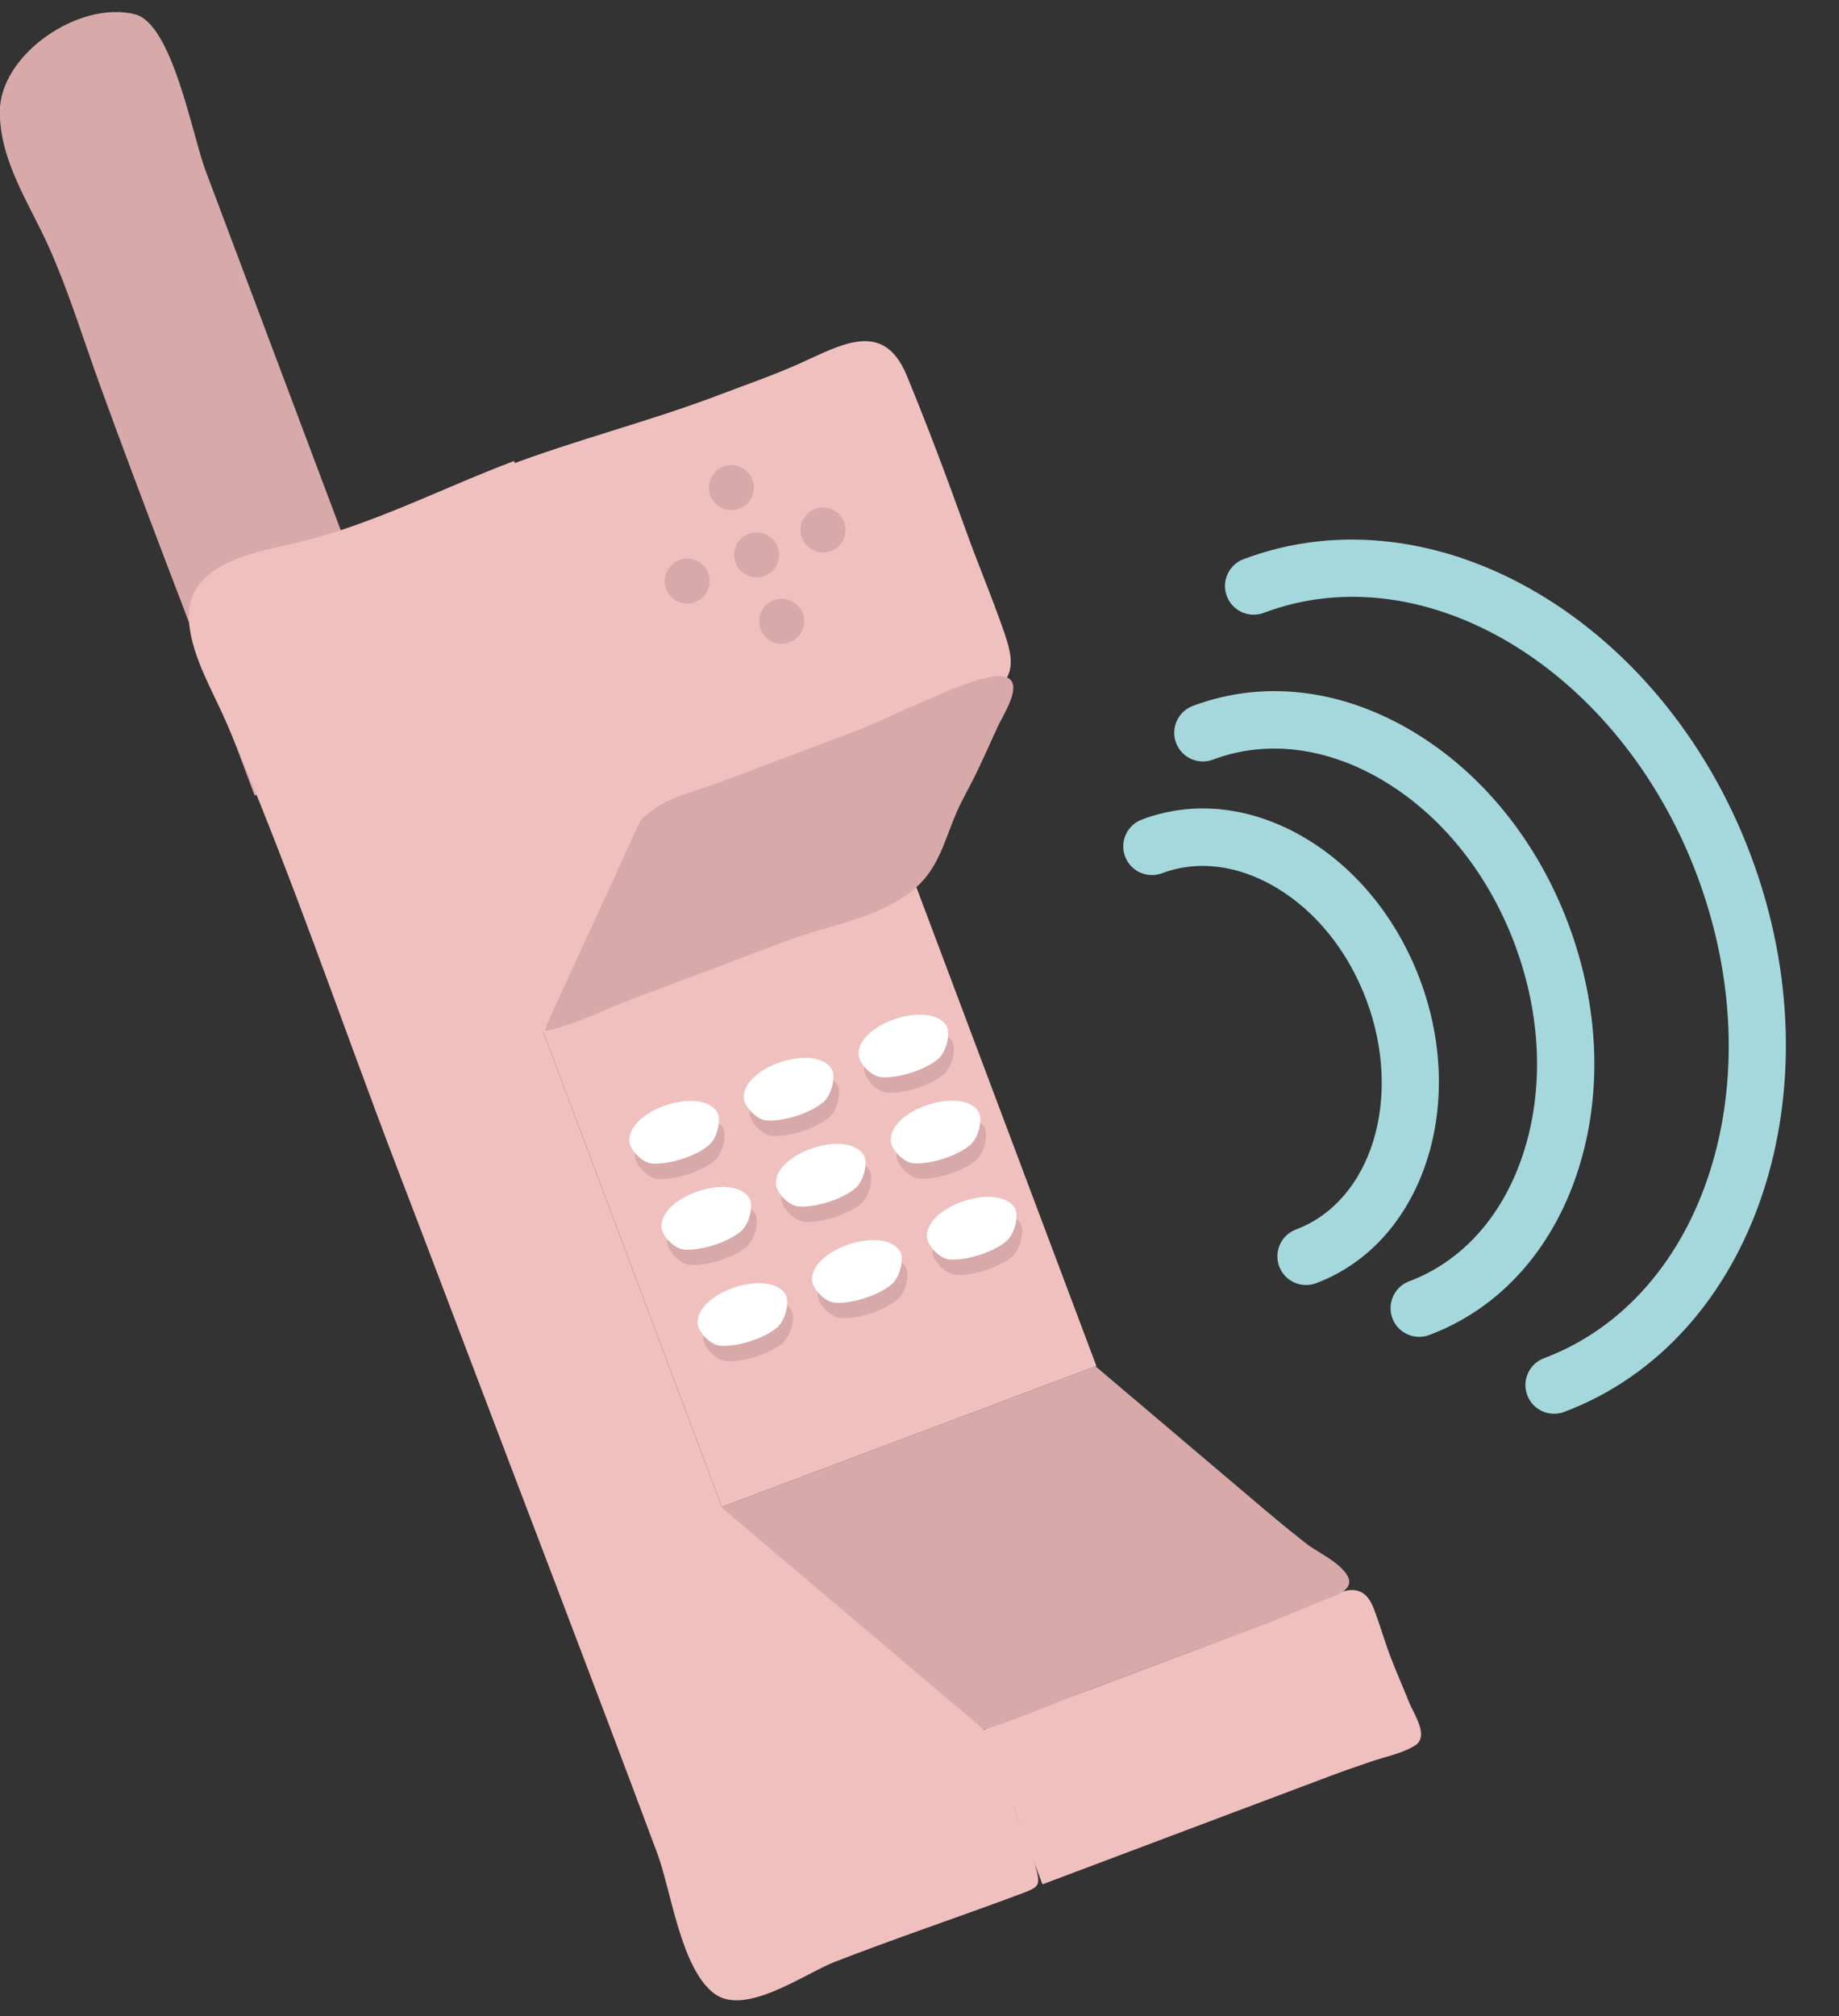
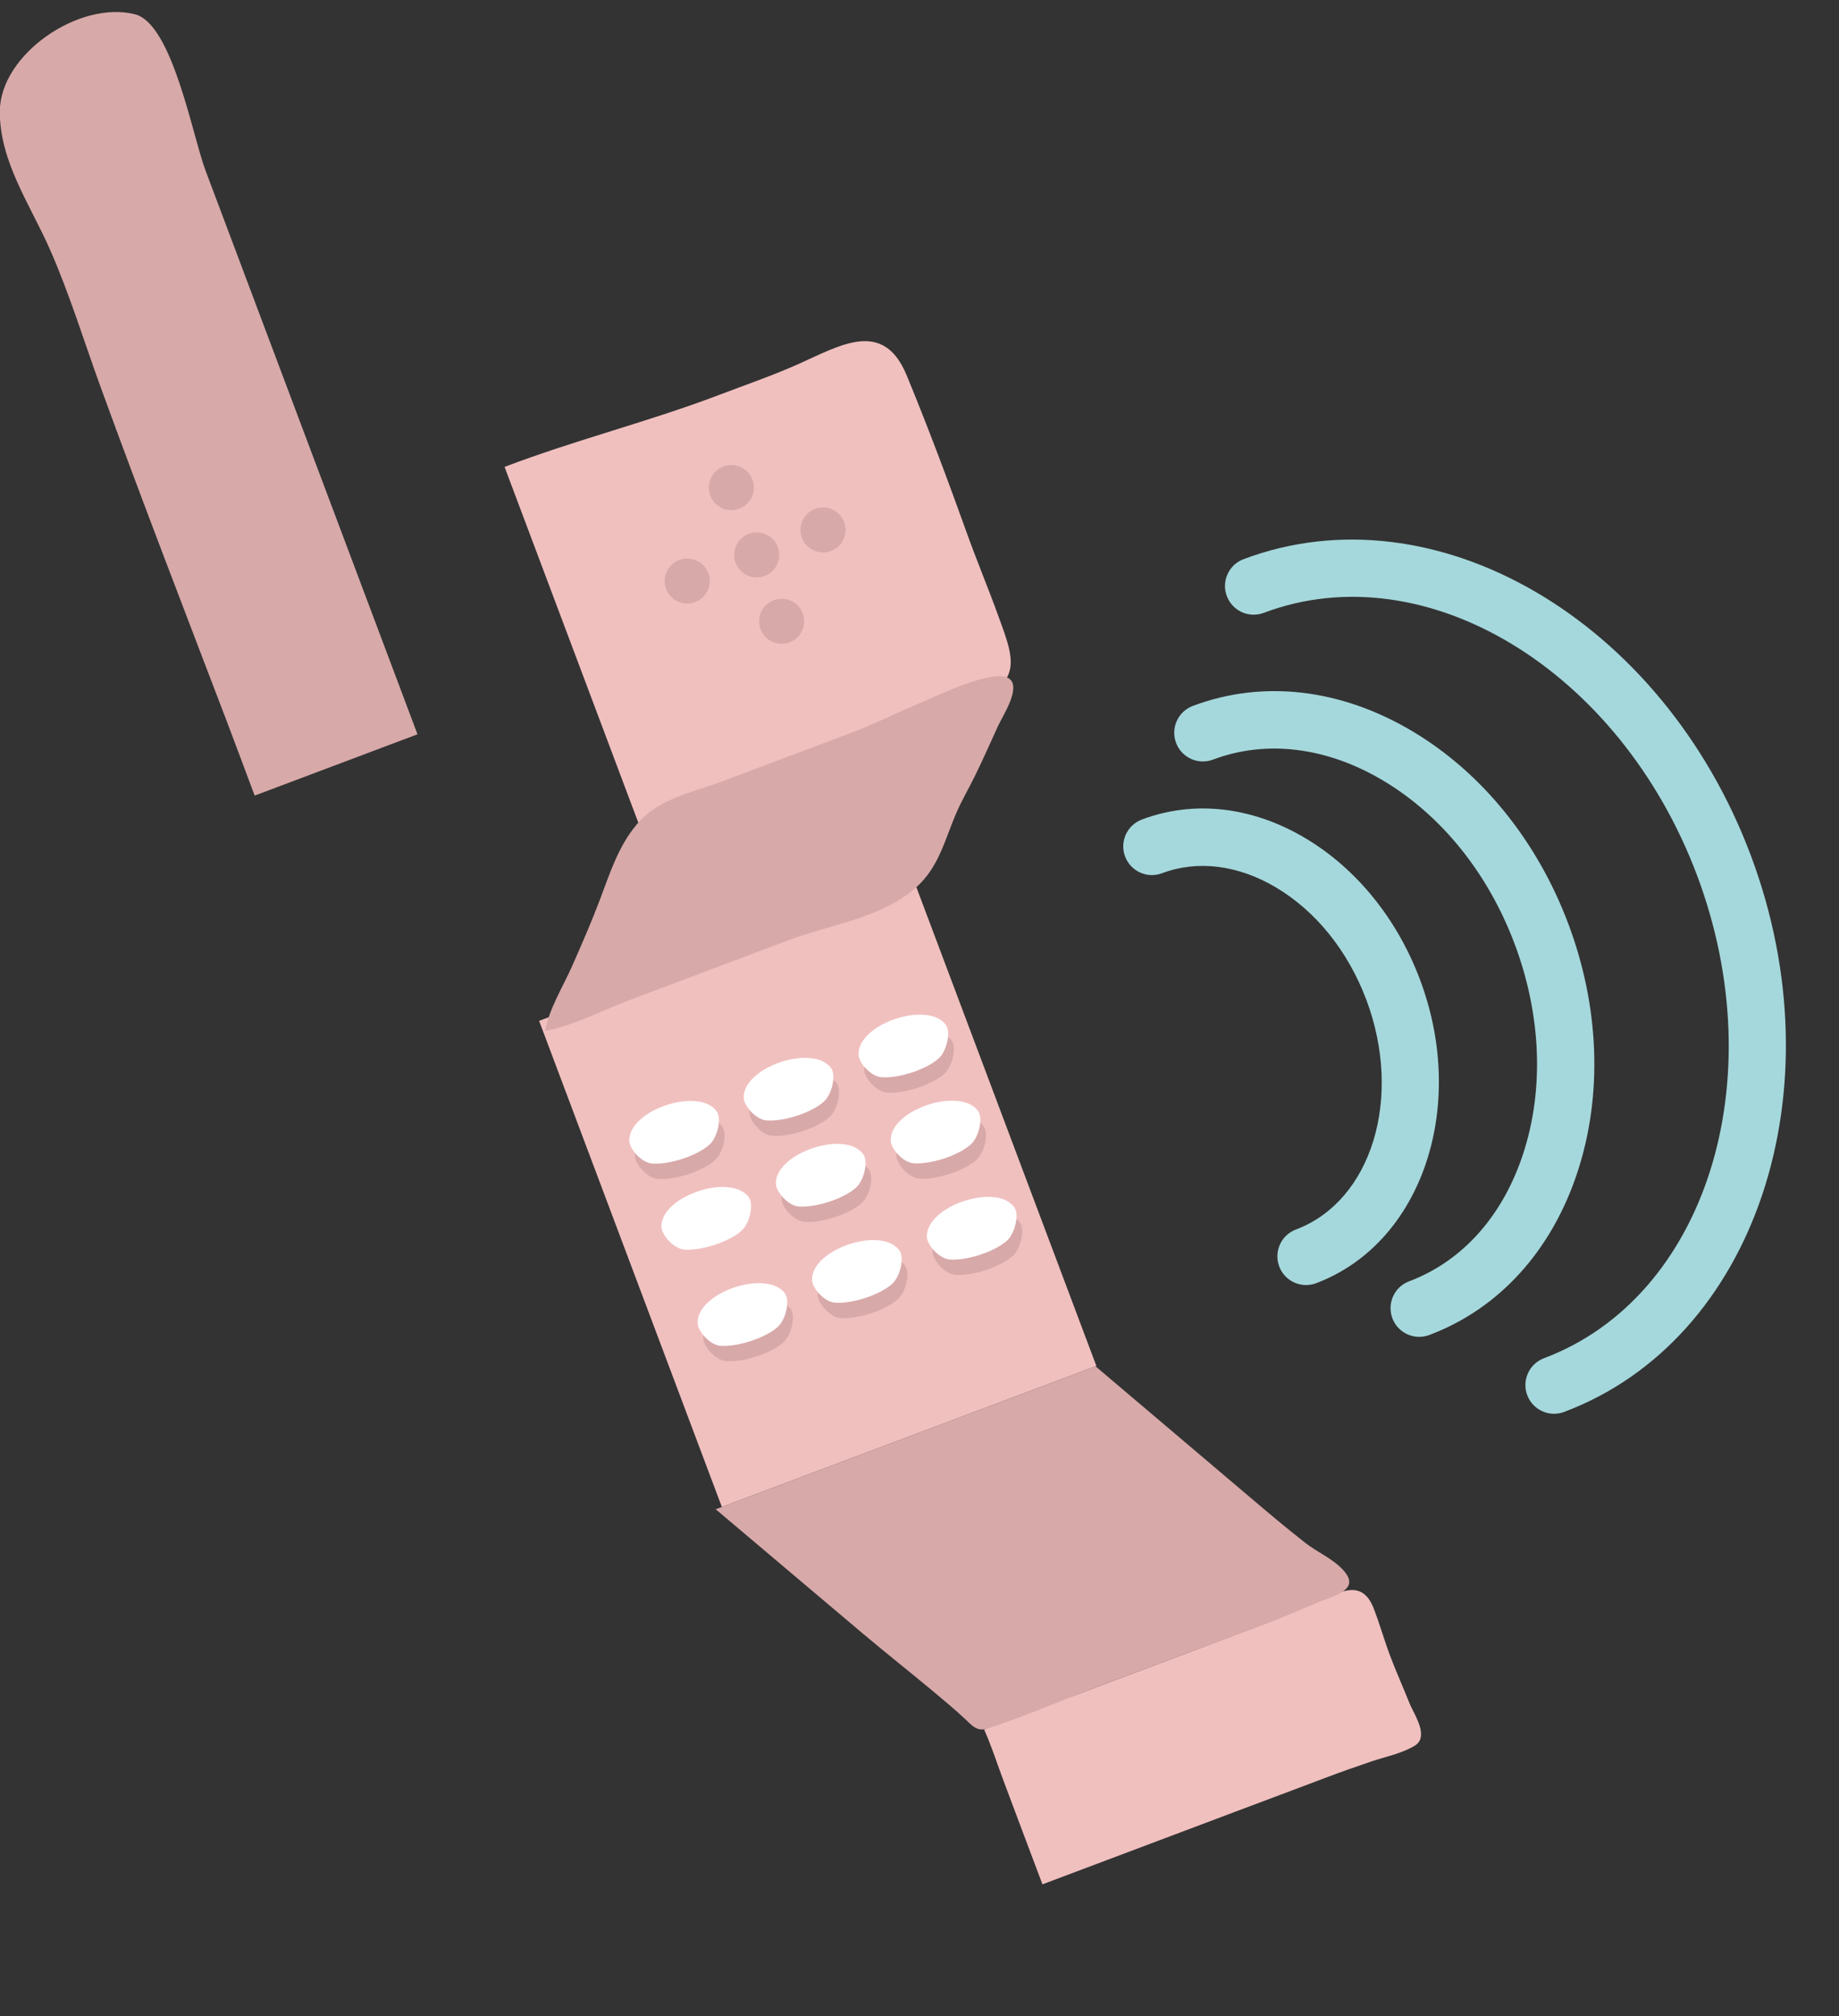
<svg xmlns="http://www.w3.org/2000/svg" height="258.7" preserveAspectRatio="xMidYMid meet" version="1.0" viewBox="99.8 83.5 236.1 258.7" width="236.1" zoomAndPan="magnify">
  <rect x="99.8" y="83.5" width="236.1" height="258.7" fill="#333333" stroke="none" />
  <g id="change1_1">
    <path d="M179.098 203.311H230.471V269.95H179.098z" fill="#F0C0BF" transform="rotate(-20.615 204.78 236.624)" />
  </g>
  <g id="change2_1">
    <path d="M132.494,185.582l20.906-7.865c-9.074-24.12-18.146-48.238-27.222-72.359 c-1.681-4.469-4.242-18.813-9.058-20.027c-7.176-1.806-17.326,5.152-17.345,12.48c-0.013,6.397,3.868,11.91,6.368,17.542 c2.568,5.785,4.426,11.915,6.591,17.856c5.253,14.411,10.798,28.737,16.268,43.068 C130.183,179.374,131.327,182.484,132.494,185.582z" fill="#D8A9A9" />
  </g>
  <g id="change1_2">
    <path d="M229.19,170.212c-0.544,1.129-1.738,2.063-3.937,2.787c-5.586,1.841-11.208,3.572-16.685,5.72 c-7.455,2.923-14.866,5.961-22.356,8.797c-0.236,0.091-4.416,1.662-4.416,1.662c-0.002-0.004-17.218-45.77-17.218-45.77 c9.052-3.451,18.521-5.803,27.579-9.248c3.369-1.282,6.805-2.463,10.103-3.928c5.41-2.409,10.939-5.858,13.947,1.434 c2.743,6.648,5.265,13.384,7.692,20.152c1.288,3.587,2.761,7.104,4.06,10.687C229.088,165.622,230.15,168.22,229.19,170.212z" fill="#F0C0BF" />
  </g>
  <g id="change1_3">
    <path d="M282.077,306.802c-0.135,0.275-0.349,0.514-0.676,0.706c-1.698,1.005-3.706,1.387-5.559,2.008 c-2.021,0.681-4.038,1.396-6.032,2.153c-3.817,1.449-7.649,2.872-11.474,4.313c-6.813,2.566-13.627,5.132-20.441,7.693 c-0.199,0.075-4.259,1.6-4.259,1.602c-1.711-4.552-3.437-9.099-5.134-13.656c-0.766-2.063-1.452-4.2-2.354-6.206 c4.169-1.659,8.401-3.167,12.604-4.747c7.812-2.939,15.624-5.879,23.437-8.817c2.154-0.811,4.24-1.778,6.37-2.654 c2.925-1.203,6.019-3.401,7.603,0.678c0.777,2.003,1.354,4.077,2.111,6.088c0.766,2.033,1.664,4.01,2.464,6.028 C281.216,303.191,282.744,305.42,282.077,306.802z" fill="#F0C0BF" />
  </g>
  <g id="change2_2">
    <path d="M229.419,170.618c1.475,1.182-0.914,4.783-1.479,6.016c-1.009,2.198-1.977,4.413-3.051,6.58 c-0.736,1.488-1.583,2.937-2.251,4.459c-1.522,3.475-2.259,7.066-5.22,9.683c-4.504,3.976-10.938,4.735-16.384,6.781 c-6.736,2.532-13.475,5.066-20.211,7.605c-3.496,1.316-7.4,3.355-11.031,4.039c0.464-2.782,2.325-5.751,3.472-8.348 c1.251-2.837,2.492-5.68,3.586-8.583c1.257-3.336,2.374-6.841,4.722-9.596c2.855-3.355,6.92-3.983,10.865-5.465 c5.52-2.072,11.039-4.151,16.559-6.233c3.124-1.177,6.137-2.7,9.219-3.981c1.917-0.796,8.982-4.271,11.042-3.067 C229.314,170.541,229.368,170.579,229.419,170.618z" fill="#D8A9A9" />
  </g>
  <g id="change2_3">
    <path d="M240.45,258.81c1.01,0.856,2.021,1.712,3.029,2.568c2.527,2.141,5.055,4.283,7.583,6.423 c3.084,2.615,6.172,5.23,9.261,7.848c2.321,1.97,4.663,3.941,7.063,5.817c1.578,1.233,3.49,1.991,4.868,3.495 c2.329,2.546-1.216,3.277-3.155,4.104c-1.904,0.812-3.823,1.591-5.746,2.367c-3.377,1.364-6.817,2.555-10.226,3.833 c-4.502,1.688-9,3.383-13.498,5.075c-4.354,1.641-8.698,3.58-13.137,4.966c-1.283,0.401-1.958-0.462-2.809-1.26 c-1.342-1.255-2.765-2.431-4.174-3.608c-2.995-2.496-6.062-4.912-9.045-7.429c-5.147-4.351-10.3-8.696-15.451-13.047 c-1.109-0.936-2.22-1.873-3.329-2.809" fill="#D8A9A9" />
  </g>
  <g id="change1_4">
-     <path d="M165.792,142.654c-9.374,3.525-18.503,8.341-28.303,10.577c-5.562,1.27-14.157,2.729-13.4,10.324 c0.435,4.367,3.06,8.69,4.772,12.648c8.088,18.693,14.664,38.198,21.949,57.224c2.536,6.617,5.065,13.238,7.579,19.866 c8.597,22.67,17.318,45.296,25.795,68.011c1.799,4.822,3.007,14.75,7.315,17.991c3.965,2.977,11.63-2.577,15.461-4.065 c7.696-2.988,15.529-5.615,23.268-8.497c3.078-1.147,3.242-1.088,2.484-3.871c-0.642-2.361-1.73-4.646-2.586-6.945 c-0.87-2.341-1.949-8.735-3.88-10.372c-0.009-0.006-33.716-28.535-33.716-28.535l-22.978-61.078l13.082-28.504L165.792,142.654z" fill="#F0C0BF" />
-   </g>
+     </g>
  <g id="change2_4">
    <path d="M186.121,227.258c2.532-0.825,5.334-0.76,6.438,0.832c0.65,0.939,0.06,3.367-0.968,4.276 c-1.643,1.452-5.174,2.568-7.349,2.401c-1.338-0.103-2.887-1.849-2.922-2.913C181.266,229.853,183.551,228.095,186.121,227.258z" fill="#D8A9A9" />
  </g>
  <g id="change2_5">
    <path d="M200.816,221.729c2.529-0.825,5.336-0.761,6.438,0.832c0.65,0.94,0.06,3.368-0.968,4.277 c-1.642,1.45-5.172,2.566-7.348,2.4c-1.337-0.104-2.886-1.849-2.922-2.911C195.96,224.324,198.246,222.566,200.816,221.729z" fill="#D8A9A9" />
  </g>
  <g id="change2_6">
    <path d="M215.553,216.185c2.535-0.825,5.336-0.761,6.44,0.833c0.65,0.939,0.061,3.367-0.968,4.275 c-1.644,1.452-5.172,2.569-7.348,2.4c-1.339-0.104-2.887-1.848-2.924-2.91C210.699,218.779,212.985,217.022,215.553,216.185z" fill="#D8A9A9" />
  </g>
  <g id="change2_7">
-     <path d="M190.249,238.295c2.53-0.823,5.334-0.759,6.436,0.832c0.651,0.94,0.062,3.369-0.964,4.277 c-1.644,1.451-5.172,2.567-7.351,2.401c-1.339-0.104-2.886-1.849-2.923-2.91C185.392,240.892,187.678,239.133,190.249,238.295z" fill="#D8A9A9" />
-   </g>
+     </g>
  <g id="change2_8">
    <path d="M204.944,232.767c2.53-0.823,5.334-0.76,6.436,0.832c0.652,0.941,0.063,3.368-0.965,4.277 c-1.643,1.452-5.173,2.567-7.353,2.401c-1.336-0.103-2.886-1.848-2.919-2.91C200.084,235.363,202.373,233.605,204.944,232.767z" fill="#D8A9A9" />
  </g>
  <g id="change2_9">
    <path d="M219.685,227.223c2.529-0.825,5.33-0.761,6.433,0.833c0.652,0.94,0.064,3.367-0.963,4.275 c-1.643,1.453-5.174,2.568-7.353,2.401c-1.337-0.104-2.885-1.849-2.92-2.91C214.825,229.818,217.111,228.061,219.685,227.223z" fill="#D8A9A9" />
  </g>
  <g id="change2_10">
    <path d="M194.892,250.639c2.531-0.825,5.335-0.761,6.436,0.831c0.653,0.942,0.062,3.368-0.965,4.277 c-1.643,1.45-5.171,2.568-7.352,2.4c-1.337-0.103-2.883-1.849-2.921-2.911C190.035,253.233,192.321,251.477,194.892,250.639z" fill="#D8A9A9" />
  </g>
  <g id="change2_11">
    <path d="M209.587,245.108c2.531-0.822,5.334-0.758,6.438,0.832c0.65,0.943,0.061,3.369-0.966,4.277 c-1.643,1.452-5.174,2.569-7.353,2.402c-1.336-0.104-2.885-1.848-2.92-2.912C204.729,247.706,207.016,245.948,209.587,245.108z" fill="#D8A9A9" />
  </g>
  <g id="change2_12">
    <path d="M224.326,239.564c2.53-0.823,5.334-0.758,6.434,0.832c0.653,0.942,0.064,3.369-0.965,4.277 c-1.641,1.451-5.171,2.568-7.35,2.4c-1.335-0.102-2.886-1.847-2.921-2.911C219.468,242.162,221.754,240.403,224.326,239.564z" fill="#D8A9A9" />
  </g>
  <g id="change2_16">
    <path d="M190.734,157.039c0.56,1.492-0.193,3.16-1.688,3.722c-1.492,0.562-3.163-0.192-3.725-1.688 c-0.563-1.494,0.196-3.163,1.69-3.725C188.505,154.788,190.171,155.545,190.734,157.039z" fill="#D8A9A9" />
  </g>
  <g id="change2_14">
    <path d="M196.404,145.048c0.563,1.494-0.193,3.16-1.687,3.722c-1.495,0.563-3.162-0.192-3.726-1.686 c-0.563-1.496,0.194-3.163,1.69-3.725C194.175,142.797,195.841,143.552,196.404,145.048z" fill="#D8A9A9" />
  </g>
  <g id="change2_15">
    <path d="M202.858,162.2c0.56,1.493-0.195,3.161-1.688,3.723c-1.495,0.563-3.163-0.193-3.725-1.687 c-0.564-1.495,0.193-3.161,1.688-3.725C200.629,159.95,202.294,160.705,202.858,162.2z" fill="#D8A9A9" />
  </g>
  <g id="change2_13">
    <circle cx="205.463" cy="151.496" fill="#D8A9A9" r="2.89" />
  </g>
  <g id="change2_17">
    <circle cx="196.947" cy="154.7" fill="#D8A9A9" r="2.89" />
  </g>
  <g fill="#FFF" id="change3_1">
    <path d="M185.391,225.283c2.531-0.824,5.336-0.761,6.437,0.833c0.653,0.94,0.061,3.366-0.966,4.275 c-1.641,1.453-5.173,2.569-7.349,2.4c-1.338-0.103-2.886-1.847-2.923-2.909C180.535,227.879,182.821,226.121,185.391,225.283z" fill="inherit" />
    <path d="M200.084,219.756c2.534-0.825,5.336-0.76,6.439,0.832c0.65,0.941,0.059,3.368-0.967,4.276 c-1.642,1.451-5.173,2.569-7.352,2.4c-1.336-0.103-2.885-1.848-2.92-2.91C195.229,222.351,197.516,220.595,200.084,219.756z" fill="inherit" />
    <path d="M214.823,214.211c2.533-0.824,5.336-0.76,6.438,0.831c0.652,0.941,0.061,3.369-0.965,4.277 c-1.641,1.452-5.172,2.568-7.35,2.4c-1.337-0.103-2.888-1.847-2.921-2.91C209.967,216.807,212.255,215.048,214.823,214.211z" fill="inherit" />
    <path d="M189.518,236.322c2.53-0.826,5.333-0.76,6.437,0.832c0.651,0.941,0.063,3.367-0.965,4.274 c-1.643,1.453-5.173,2.57-7.351,2.402c-1.338-0.104-2.886-1.848-2.921-2.911C184.661,238.916,186.947,237.161,189.518,236.322z" fill="inherit" />
    <path d="M204.213,230.794c2.53-0.827,5.333-0.761,6.436,0.833c0.651,0.94,0.063,3.366-0.966,4.273 c-1.643,1.453-5.171,2.569-7.352,2.404c-1.337-0.104-2.885-1.85-2.918-2.912C199.354,233.389,201.642,231.633,204.213,230.794z" fill="inherit" />
    <path d="M218.951,225.249c2.53-0.825,5.334-0.761,6.436,0.833c0.653,0.94,0.064,3.366-0.965,4.274 c-1.643,1.453-5.171,2.57-7.35,2.401c-1.339-0.102-2.888-1.848-2.921-2.909C214.093,227.845,216.381,226.088,218.951,225.249z" fill="inherit" />
    <path d="M194.161,248.664c2.531-0.825,5.333-0.76,6.438,0.833c0.648,0.94,0.061,3.367-0.967,4.276 c-1.642,1.452-5.173,2.567-7.35,2.4c-1.339-0.103-2.887-1.848-2.92-2.913C189.305,251.259,191.59,249.503,194.161,248.664z" fill="inherit" />
    <path d="M208.855,243.136c2.53-0.825,5.334-0.76,6.436,0.834c0.653,0.939,0.063,3.366-0.965,4.275 c-1.643,1.452-5.172,2.567-7.351,2.401c-1.338-0.104-2.887-1.848-2.92-2.912C203.998,245.732,206.285,243.975,208.855,243.136z" fill="inherit" />
    <path d="M223.594,237.593c2.531-0.825,5.334-0.762,6.438,0.832c0.65,0.939,0.063,3.366-0.966,4.276 c-1.643,1.45-5.171,2.567-7.351,2.4c-1.338-0.103-2.886-1.849-2.92-2.912C218.738,240.188,221.023,238.43,223.594,237.593z" fill="inherit" />
  </g>
  <g id="change4_2">
    <path d="M299.321,264.899c-1.489,0-2.891-0.91-3.445-2.386c-0.716-1.902,0.246-4.025,2.148-4.74 c20.75-7.806,29.563-35.607,19.645-61.976c-9.921-26.368-34.879-41.468-55.623-33.663c-1.905,0.719-4.025-0.247-4.74-2.148 c-0.716-1.902,0.246-4.025,2.148-4.74c24.555-9.237,53.755,7.795,65.104,37.96c11.348,30.167,0.607,62.223-23.941,71.456 C300.189,264.823,299.751,264.899,299.321,264.899z" fill="#A5D8DC" />
  </g>
  <g id="change4_1">
    <path d="M282.007,255.03c-1.489,0-2.891-0.91-3.445-2.386c-0.716-1.902,0.246-4.025,2.148-4.74 c6.833-2.57,12.034-8.387,14.644-16.376c2.706-8.281,2.314-17.842-1.101-26.921c-3.416-9.08-9.424-16.529-16.918-20.975 c-7.229-4.291-14.973-5.237-21.806-2.666c-1.905,0.719-4.025-0.246-4.74-2.148c-0.716-1.902,0.246-4.024,2.148-4.74 c8.965-3.374,18.965-2.228,28.153,3.224c8.928,5.297,16.048,14.073,20.051,24.714c4.003,10.64,4.432,21.933,1.209,31.798 c-3.317,10.156-10.083,17.607-19.049,20.979C282.875,254.954,282.437,255.03,282.007,255.03z" fill="#A5D8DC" />
  </g>
  <g id="change4_3">
    <path d="M267.477,248.382c-1.489,0-2.891-0.91-3.445-2.386c-0.716-1.902,0.246-4.024,2.148-4.74 c9.721-3.658,13.772-16.886,9.032-29.486c-2.35-6.245-6.471-11.362-11.604-14.407c-4.869-2.889-10.063-3.533-14.624-1.818 c-1.903,0.718-4.024-0.247-4.74-2.148c-0.716-1.902,0.246-4.024,2.148-4.74c6.693-2.52,14.142-1.676,20.973,2.377 c6.565,3.896,11.799,10.34,14.735,18.146c6.17,16.399,0.19,33.88-13.329,38.967C268.345,248.306,267.907,248.382,267.477,248.382z" fill="#A5D8DC" />
  </g>
</svg>